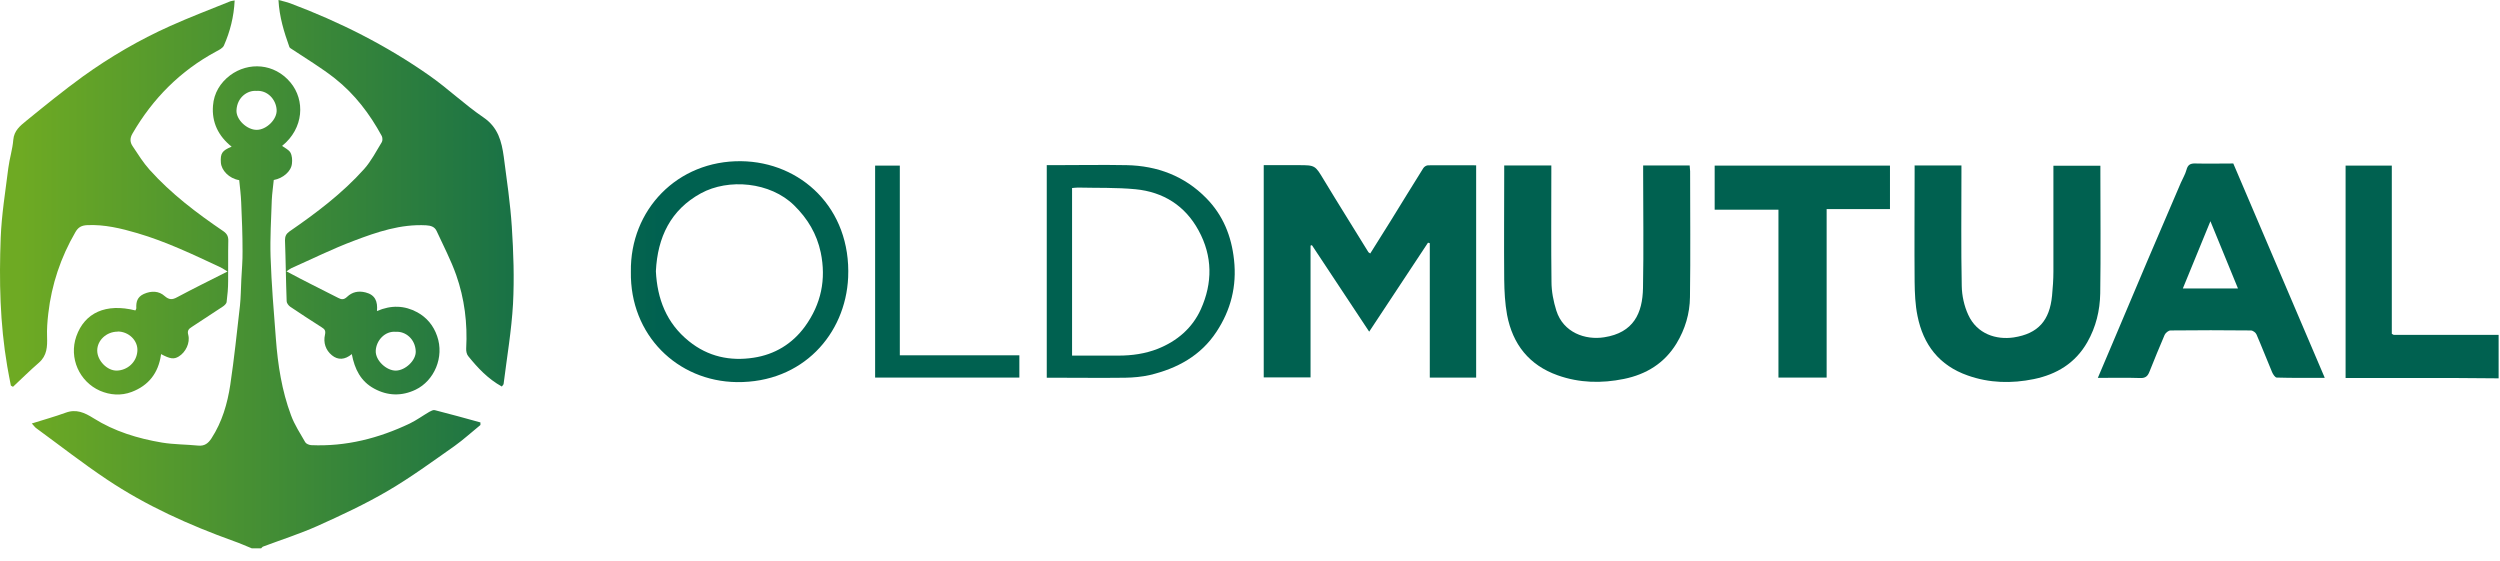
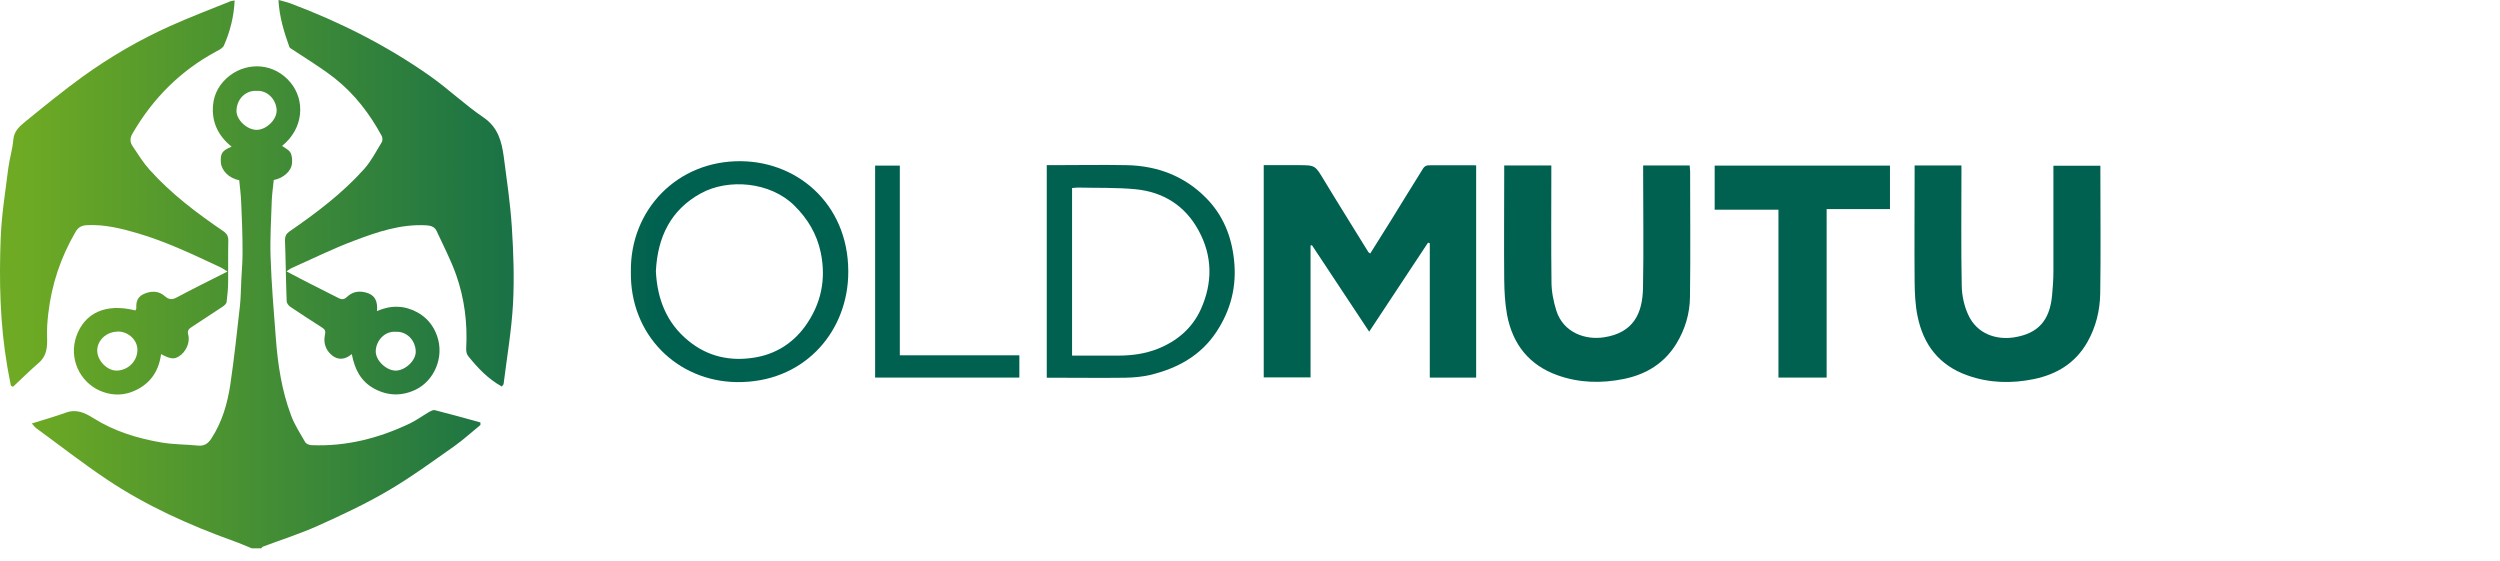
<svg xmlns="http://www.w3.org/2000/svg" width="165" height="37" viewBox="0 0 165 37" fill="none">
  <path d="M16.618 36.19C16.218 36.03 15.828 35.85 15.418 35.71C12.478 34.65 9.648 33.38 7.048 31.64C5.448 30.57 3.938 29.39 2.378 28.25C2.308 28.2 2.258 28.12 2.098 27.95C2.888 27.7 3.618 27.5 4.328 27.24C5.028 26.98 5.578 27.23 6.168 27.6C7.548 28.47 9.088 28.94 10.688 29.21C11.478 29.34 12.288 29.33 13.088 29.41C13.508 29.45 13.748 29.25 13.958 28.93C14.658 27.85 15.008 26.65 15.198 25.4C15.458 23.66 15.638 21.92 15.838 20.17C15.898 19.6 15.898 19.01 15.928 18.44C15.958 17.82 16.018 17.19 16.008 16.57C16.008 15.5 15.968 14.43 15.918 13.35C15.898 12.86 15.838 12.38 15.788 11.89C15.108 11.78 14.608 11.23 14.578 10.73C14.538 10.13 14.648 9.94 15.288 9.68C14.408 8.98 13.968 8.07 14.058 6.97C14.118 6.15 14.538 5.46 15.188 4.97C16.398 4.07 18.108 4.17 19.168 5.44C20.148 6.61 20.058 8.47 18.618 9.63C18.808 9.77 19.058 9.88 19.168 10.07C19.278 10.27 19.298 10.56 19.268 10.8C19.218 11.31 18.678 11.77 18.068 11.88C18.028 12.32 17.958 12.76 17.938 13.2C17.898 14.45 17.818 15.7 17.858 16.95C17.918 18.76 18.068 20.56 18.208 22.36C18.338 24.08 18.598 25.78 19.208 27.41C19.438 28.04 19.818 28.61 20.148 29.19C20.208 29.29 20.398 29.37 20.538 29.38C22.838 29.48 24.988 28.93 27.048 27.95C27.498 27.73 27.908 27.43 28.338 27.18C28.448 27.12 28.598 27.04 28.698 27.07C29.708 27.33 30.708 27.6 31.708 27.88C31.708 27.94 31.708 27.99 31.708 28.05C31.138 28.51 30.598 29.01 30.008 29.43C28.558 30.45 27.128 31.5 25.608 32.39C24.108 33.27 22.518 34.01 20.938 34.72C19.768 35.24 18.548 35.63 17.348 36.08C17.308 36.1 17.278 36.15 17.238 36.19H16.608H16.618ZM16.918 6C16.348 5.95 15.648 6.41 15.608 7.28C15.578 7.9 16.308 8.58 16.948 8.57C17.578 8.57 18.298 7.88 18.258 7.25C18.218 6.55 17.638 5.94 16.918 6Z" fill="url(#paint0_linear_5440_395)" />
-   <path d="M164.909 24.97C164.029 24.97 163.139 24.95 162.259 24.95C159.789 24.95 157.319 24.95 154.809 24.95V10.93H157.859V22.03C157.939 22.08 157.969 22.1 157.989 22.1C160.299 22.1 162.599 22.1 164.909 22.1V24.97Z" fill="url(#paint1_linear_5440_395)" />
  <path d="M10.627 23.399C10.457 24.629 9.797 25.449 8.687 25.869C7.997 26.129 7.267 26.079 6.597 25.789C5.237 25.189 4.537 23.629 5.037 22.199C5.587 20.639 6.987 19.999 8.937 20.489C8.957 20.439 8.997 20.389 8.997 20.339C8.977 19.929 9.057 19.599 9.497 19.399C9.997 19.179 10.487 19.199 10.867 19.539C11.167 19.799 11.377 19.789 11.687 19.619C12.757 19.049 13.847 18.509 15.017 17.919C14.807 17.799 14.697 17.709 14.567 17.649C12.767 16.809 10.977 15.949 9.067 15.389C7.977 15.069 6.897 14.809 5.757 14.859C5.387 14.879 5.167 14.989 4.977 15.319C4.007 16.989 3.407 18.779 3.187 20.689C3.127 21.209 3.087 21.729 3.107 22.239C3.127 22.879 3.107 23.469 2.567 23.939C1.977 24.449 1.427 24.999 0.857 25.529C0.807 25.499 0.767 25.479 0.717 25.449C0.637 25.019 0.547 24.599 0.477 24.169C-0.003 21.359 -0.063 18.519 0.047 15.679C0.107 14.149 0.357 12.629 0.547 11.099C0.627 10.469 0.827 9.859 0.877 9.229C0.927 8.619 1.337 8.299 1.727 7.979C2.957 6.979 4.187 5.979 5.467 5.049C7.277 3.749 9.197 2.629 11.227 1.719C12.517 1.139 13.857 0.629 15.167 0.099C15.257 0.059 15.357 0.059 15.487 0.029C15.437 1.099 15.187 2.079 14.777 3.009C14.697 3.179 14.457 3.299 14.267 3.399C11.907 4.669 10.087 6.499 8.747 8.809C8.557 9.129 8.577 9.399 8.767 9.669C9.117 10.199 9.457 10.739 9.877 11.209C11.297 12.789 12.977 14.059 14.727 15.249C14.977 15.419 15.077 15.599 15.067 15.899C15.047 16.779 15.067 17.659 15.057 18.549C15.057 19.009 15.017 19.469 14.957 19.929C14.947 20.039 14.807 20.169 14.697 20.239C14.017 20.689 13.337 21.139 12.657 21.579C12.447 21.709 12.347 21.829 12.427 22.109C12.557 22.629 12.257 23.249 11.797 23.529C11.487 23.719 11.237 23.699 10.627 23.369V23.399ZM7.767 21.889C7.027 21.889 6.417 22.459 6.417 23.139C6.417 23.799 7.077 24.479 7.717 24.459C8.397 24.439 9.017 23.919 9.067 23.169C9.117 22.469 8.487 21.879 7.767 21.879V21.889Z" fill="url(#paint2_linear_5440_395)" />
  <path d="M33.119 25.51C32.199 25 31.529 24.28 30.899 23.5C30.799 23.38 30.759 23.17 30.769 23C30.859 21.34 30.659 19.71 30.109 18.15C29.759 17.16 29.259 16.21 28.819 15.25C28.689 14.97 28.449 14.89 28.129 14.87C26.439 14.78 24.889 15.31 23.359 15.89C21.949 16.42 20.599 17.09 19.229 17.7C19.139 17.74 19.059 17.81 18.909 17.91C19.509 18.23 20.059 18.52 20.619 18.8C21.189 19.09 21.759 19.37 22.319 19.66C22.539 19.78 22.699 19.79 22.909 19.59C23.249 19.27 23.649 19.18 24.129 19.3C24.759 19.46 24.939 19.89 24.879 20.53C25.819 20.12 26.709 20.16 27.539 20.61C28.159 20.95 28.609 21.48 28.849 22.18C29.339 23.57 28.659 25.13 27.429 25.72C26.529 26.15 25.599 26.14 24.699 25.65C23.809 25.17 23.409 24.37 23.219 23.37C22.759 23.76 22.299 23.77 21.909 23.45C21.489 23.11 21.329 22.61 21.449 22.09C21.509 21.81 21.419 21.72 21.229 21.6C20.529 21.15 19.839 20.71 19.149 20.24C19.039 20.16 18.919 20 18.919 19.88C18.869 18.54 18.859 17.2 18.809 15.86C18.809 15.6 18.879 15.44 19.099 15.28C20.869 14.06 22.599 12.76 24.039 11.15C24.499 10.63 24.829 9.99 25.199 9.38C25.259 9.28 25.249 9.09 25.199 8.98C24.409 7.52 23.409 6.21 22.109 5.18C21.209 4.47 20.219 3.88 19.259 3.24C19.199 3.2 19.119 3.16 19.099 3.1C18.749 2.12 18.439 1.13 18.379 0C18.669 0.08 18.919 0.13 19.159 0.22C22.409 1.44 25.489 2.99 28.329 4.98C29.559 5.84 30.659 6.9 31.909 7.75C32.879 8.41 33.109 9.34 33.249 10.35C33.449 11.88 33.679 13.42 33.779 14.96C33.889 16.65 33.949 18.36 33.859 20.06C33.759 21.82 33.459 23.57 33.239 25.33C33.239 25.38 33.179 25.43 33.129 25.5L33.119 25.51ZM26.129 21.9C25.409 21.83 24.829 22.47 24.799 23.15C24.769 23.79 25.509 24.47 26.129 24.46C26.749 24.45 27.459 23.79 27.439 23.19C27.409 22.37 26.759 21.86 26.139 21.9H26.129Z" fill="url(#paint3_linear_5440_395)" />
  <path d="M94.246 16.02C92.966 17.95 91.686 19.89 90.366 21.89C89.076 19.94 87.826 18.06 86.586 16.18C86.556 16.19 86.526 16.2 86.496 16.21V24.91H83.406V10.9C83.956 10.9 84.496 10.9 85.046 10.9H85.676C86.816 10.9 86.796 10.91 87.386 11.89C88.346 13.48 89.336 15.05 90.306 16.63C90.326 16.67 90.376 16.68 90.436 16.73C90.886 16 91.346 15.28 91.796 14.56C92.506 13.41 93.216 12.25 93.936 11.1C93.996 11 94.146 10.91 94.256 10.91C95.306 10.9 96.346 10.91 97.426 10.91V24.92H94.366V16.05C94.366 16.05 94.296 16.03 94.256 16.02H94.246Z" fill="url(#paint4_linear_5440_395)" />
  <path d="M99.288 10.92H102.388V11.42C102.388 13.81 102.368 16.21 102.398 18.6C102.398 19.24 102.528 19.89 102.718 20.5C103.178 21.95 104.628 22.46 105.878 22.26C107.818 21.96 108.408 20.67 108.438 19.01C108.488 16.48 108.448 13.96 108.448 11.43V10.92H111.518C111.518 11.05 111.548 11.18 111.548 11.31C111.548 14.08 111.578 16.84 111.538 19.61C111.528 20.69 111.218 21.73 110.648 22.67C109.848 23.98 108.648 24.71 107.178 25.01C105.708 25.31 104.238 25.28 102.808 24.77C100.918 24.1 99.838 22.72 99.468 20.79C99.328 20.02 99.288 19.23 99.278 18.45C99.258 16.12 99.278 13.78 99.278 11.45V10.92H99.288Z" fill="url(#paint5_linear_5440_395)" />
  <path d="M126.355 10.92H129.455V11.42C129.455 13.9 129.425 16.39 129.475 18.87C129.485 19.51 129.635 20.2 129.905 20.78C130.485 22.05 131.755 22.44 132.905 22.27C134.525 22.02 135.275 21.15 135.435 19.52C135.485 18.99 135.525 18.45 135.525 17.92C135.525 15.77 135.525 13.61 135.525 11.46V10.94H138.625V11.43C138.625 14.08 138.655 16.73 138.615 19.37C138.595 20.49 138.335 21.58 137.765 22.58C136.975 23.97 135.735 24.71 134.235 25.02C132.775 25.32 131.295 25.29 129.865 24.78C127.985 24.12 126.935 22.75 126.555 20.85C126.405 20.12 126.375 19.35 126.365 18.6C126.345 16.22 126.365 13.84 126.365 11.47V10.94L126.355 10.92Z" fill="url(#paint6_linear_5440_395)" />
-   <path d="M153.417 24.94C152.317 24.94 151.297 24.95 150.267 24.92C150.157 24.92 150.017 24.7 149.957 24.56C149.607 23.73 149.287 22.9 148.927 22.07C148.877 21.95 148.687 21.81 148.557 21.81C146.787 21.79 145.027 21.79 143.257 21.81C143.117 21.81 142.927 21.97 142.867 22.1C142.517 22.91 142.187 23.73 141.857 24.55C141.747 24.82 141.607 24.96 141.267 24.95C140.357 24.92 139.447 24.94 138.457 24.94C138.777 24.19 139.067 23.51 139.357 22.82C140.157 20.94 140.947 19.05 141.747 17.17C142.477 15.46 143.207 13.76 143.937 12.06C144.057 11.78 144.227 11.51 144.307 11.21C144.397 10.87 144.567 10.78 144.897 10.79C145.717 10.81 146.547 10.79 147.397 10.79C149.397 15.48 151.397 20.17 153.427 24.92L153.417 24.94ZM147.707 19.04C147.097 17.54 146.507 16.1 145.887 14.6C145.267 16.1 144.677 17.55 144.067 19.04H147.697H147.707Z" fill="url(#paint7_linear_5440_395)" />
  <path d="M120.558 13.8V24.92H117.378V13.84H113.168V10.93H124.738V13.8H120.548H120.558Z" fill="url(#paint8_linear_5440_395)" />
  <path d="M69.096 10.9C69.276 10.9 69.436 10.9 69.596 10.9C71.186 10.9 72.776 10.87 74.356 10.9C76.386 10.94 78.186 11.62 79.616 13.08C80.716 14.2 81.276 15.57 81.446 17.15C81.636 18.89 81.236 20.46 80.286 21.9C79.246 23.48 77.696 24.32 75.896 24.75C75.366 24.87 74.816 24.92 74.266 24.93C72.706 24.95 71.156 24.93 69.596 24.93H69.086V10.89L69.096 10.9ZM70.756 23.47C71.796 23.47 72.806 23.47 73.816 23.47C74.706 23.47 75.576 23.35 76.416 23.02C77.696 22.51 78.696 21.65 79.256 20.41C80.036 18.68 80.036 16.91 79.106 15.21C78.216 13.57 76.776 12.67 74.946 12.49C73.686 12.37 72.416 12.41 71.146 12.38C71.016 12.38 70.886 12.4 70.756 12.41V23.47Z" fill="url(#paint9_linear_5440_395)" />
  <path d="M41.638 17.929C41.578 13.859 44.698 10.589 48.918 10.639C52.848 10.689 56.178 13.729 55.978 18.309C55.808 22.059 52.968 25.269 48.628 25.219C44.708 25.169 41.568 22.109 41.638 17.939V17.929ZM43.288 17.899C43.378 19.719 43.978 21.319 45.468 22.519C46.728 23.539 48.188 23.849 49.738 23.609C51.128 23.399 52.288 22.699 53.128 21.549C54.198 20.069 54.538 18.439 54.168 16.659C53.908 15.439 53.308 14.429 52.408 13.549C50.838 12.009 48.088 11.759 46.258 12.759C44.268 13.849 43.398 15.649 43.288 17.899Z" fill="url(#paint10_linear_5440_395)" />
  <path d="M57.758 24.92V10.93H59.388V23.45H67.278V24.92H57.758Z" fill="url(#paint11_linear_5440_395)" />
  <defs>
    <linearGradient id="paint0_linear_5440_395" x1="1.348" y1="20.28" x2="157.448" y2="20.28" gradientUnits="userSpaceOnUse">
      <stop stop-color="#6EAA23" />
      <stop offset="0.27" stop-color="#006150" />
    </linearGradient>
    <linearGradient id="paint1_linear_5440_395" x1="1.349" y1="17.95" x2="157.449" y2="17.95" gradientUnits="userSpaceOnUse">
      <stop stop-color="#6EAA23" />
      <stop offset="0.27" stop-color="#006150" />
    </linearGradient>
    <linearGradient id="paint2_linear_5440_395" x1="1.347" y1="13.049" x2="157.447" y2="13.049" gradientUnits="userSpaceOnUse">
      <stop stop-color="#6EAA23" />
      <stop offset="0.27" stop-color="#006150" />
    </linearGradient>
    <linearGradient id="paint3_linear_5440_395" x1="1.349" y1="13.03" x2="157.449" y2="13.03" gradientUnits="userSpaceOnUse">
      <stop stop-color="#6EAA23" />
      <stop offset="0.27" stop-color="#006150" />
    </linearGradient>
    <linearGradient id="paint4_linear_5440_395" x1="1.346" y1="17.91" x2="157.446" y2="17.91" gradientUnits="userSpaceOnUse">
      <stop stop-color="#6EAA23" />
      <stop offset="0.27" stop-color="#006150" />
    </linearGradient>
    <linearGradient id="paint5_linear_5440_395" x1="1.348" y1="18.06" x2="157.448" y2="18.06" gradientUnits="userSpaceOnUse">
      <stop stop-color="#6EAA23" />
      <stop offset="0.27" stop-color="#006150" />
    </linearGradient>
    <linearGradient id="paint6_linear_5440_395" x1="1.345" y1="18.06" x2="157.445" y2="18.06" gradientUnits="userSpaceOnUse">
      <stop stop-color="#6EAA23" />
      <stop offset="0.27" stop-color="#006150" />
    </linearGradient>
    <linearGradient id="paint7_linear_5440_395" x1="1.347" y1="17.88" x2="157.447" y2="17.88" gradientUnits="userSpaceOnUse">
      <stop stop-color="#6EAA23" />
      <stop offset="0.27" stop-color="#006150" />
    </linearGradient>
    <linearGradient id="paint8_linear_5440_395" x1="1.348" y1="17.92" x2="157.448" y2="17.92" gradientUnits="userSpaceOnUse">
      <stop stop-color="#6EAA23" />
      <stop offset="0.27" stop-color="#006150" />
    </linearGradient>
    <linearGradient id="paint9_linear_5440_395" x1="1.346" y1="17.92" x2="157.446" y2="17.92" gradientUnits="userSpaceOnUse">
      <stop stop-color="#6EAA23" />
      <stop offset="0.27" stop-color="#006150" />
    </linearGradient>
    <linearGradient id="paint10_linear_5440_395" x1="1.348" y1="17.919" x2="157.448" y2="17.919" gradientUnits="userSpaceOnUse">
      <stop stop-color="#6EAA23" />
      <stop offset="0.27" stop-color="#006150" />
    </linearGradient>
    <linearGradient id="paint11_linear_5440_395" x1="1.348" y1="17.93" x2="157.448" y2="17.93" gradientUnits="userSpaceOnUse">
      <stop stop-color="#6EAA23" />
      <stop offset="0.27" stop-color="#006150" />
    </linearGradient>
  </defs>
</svg>